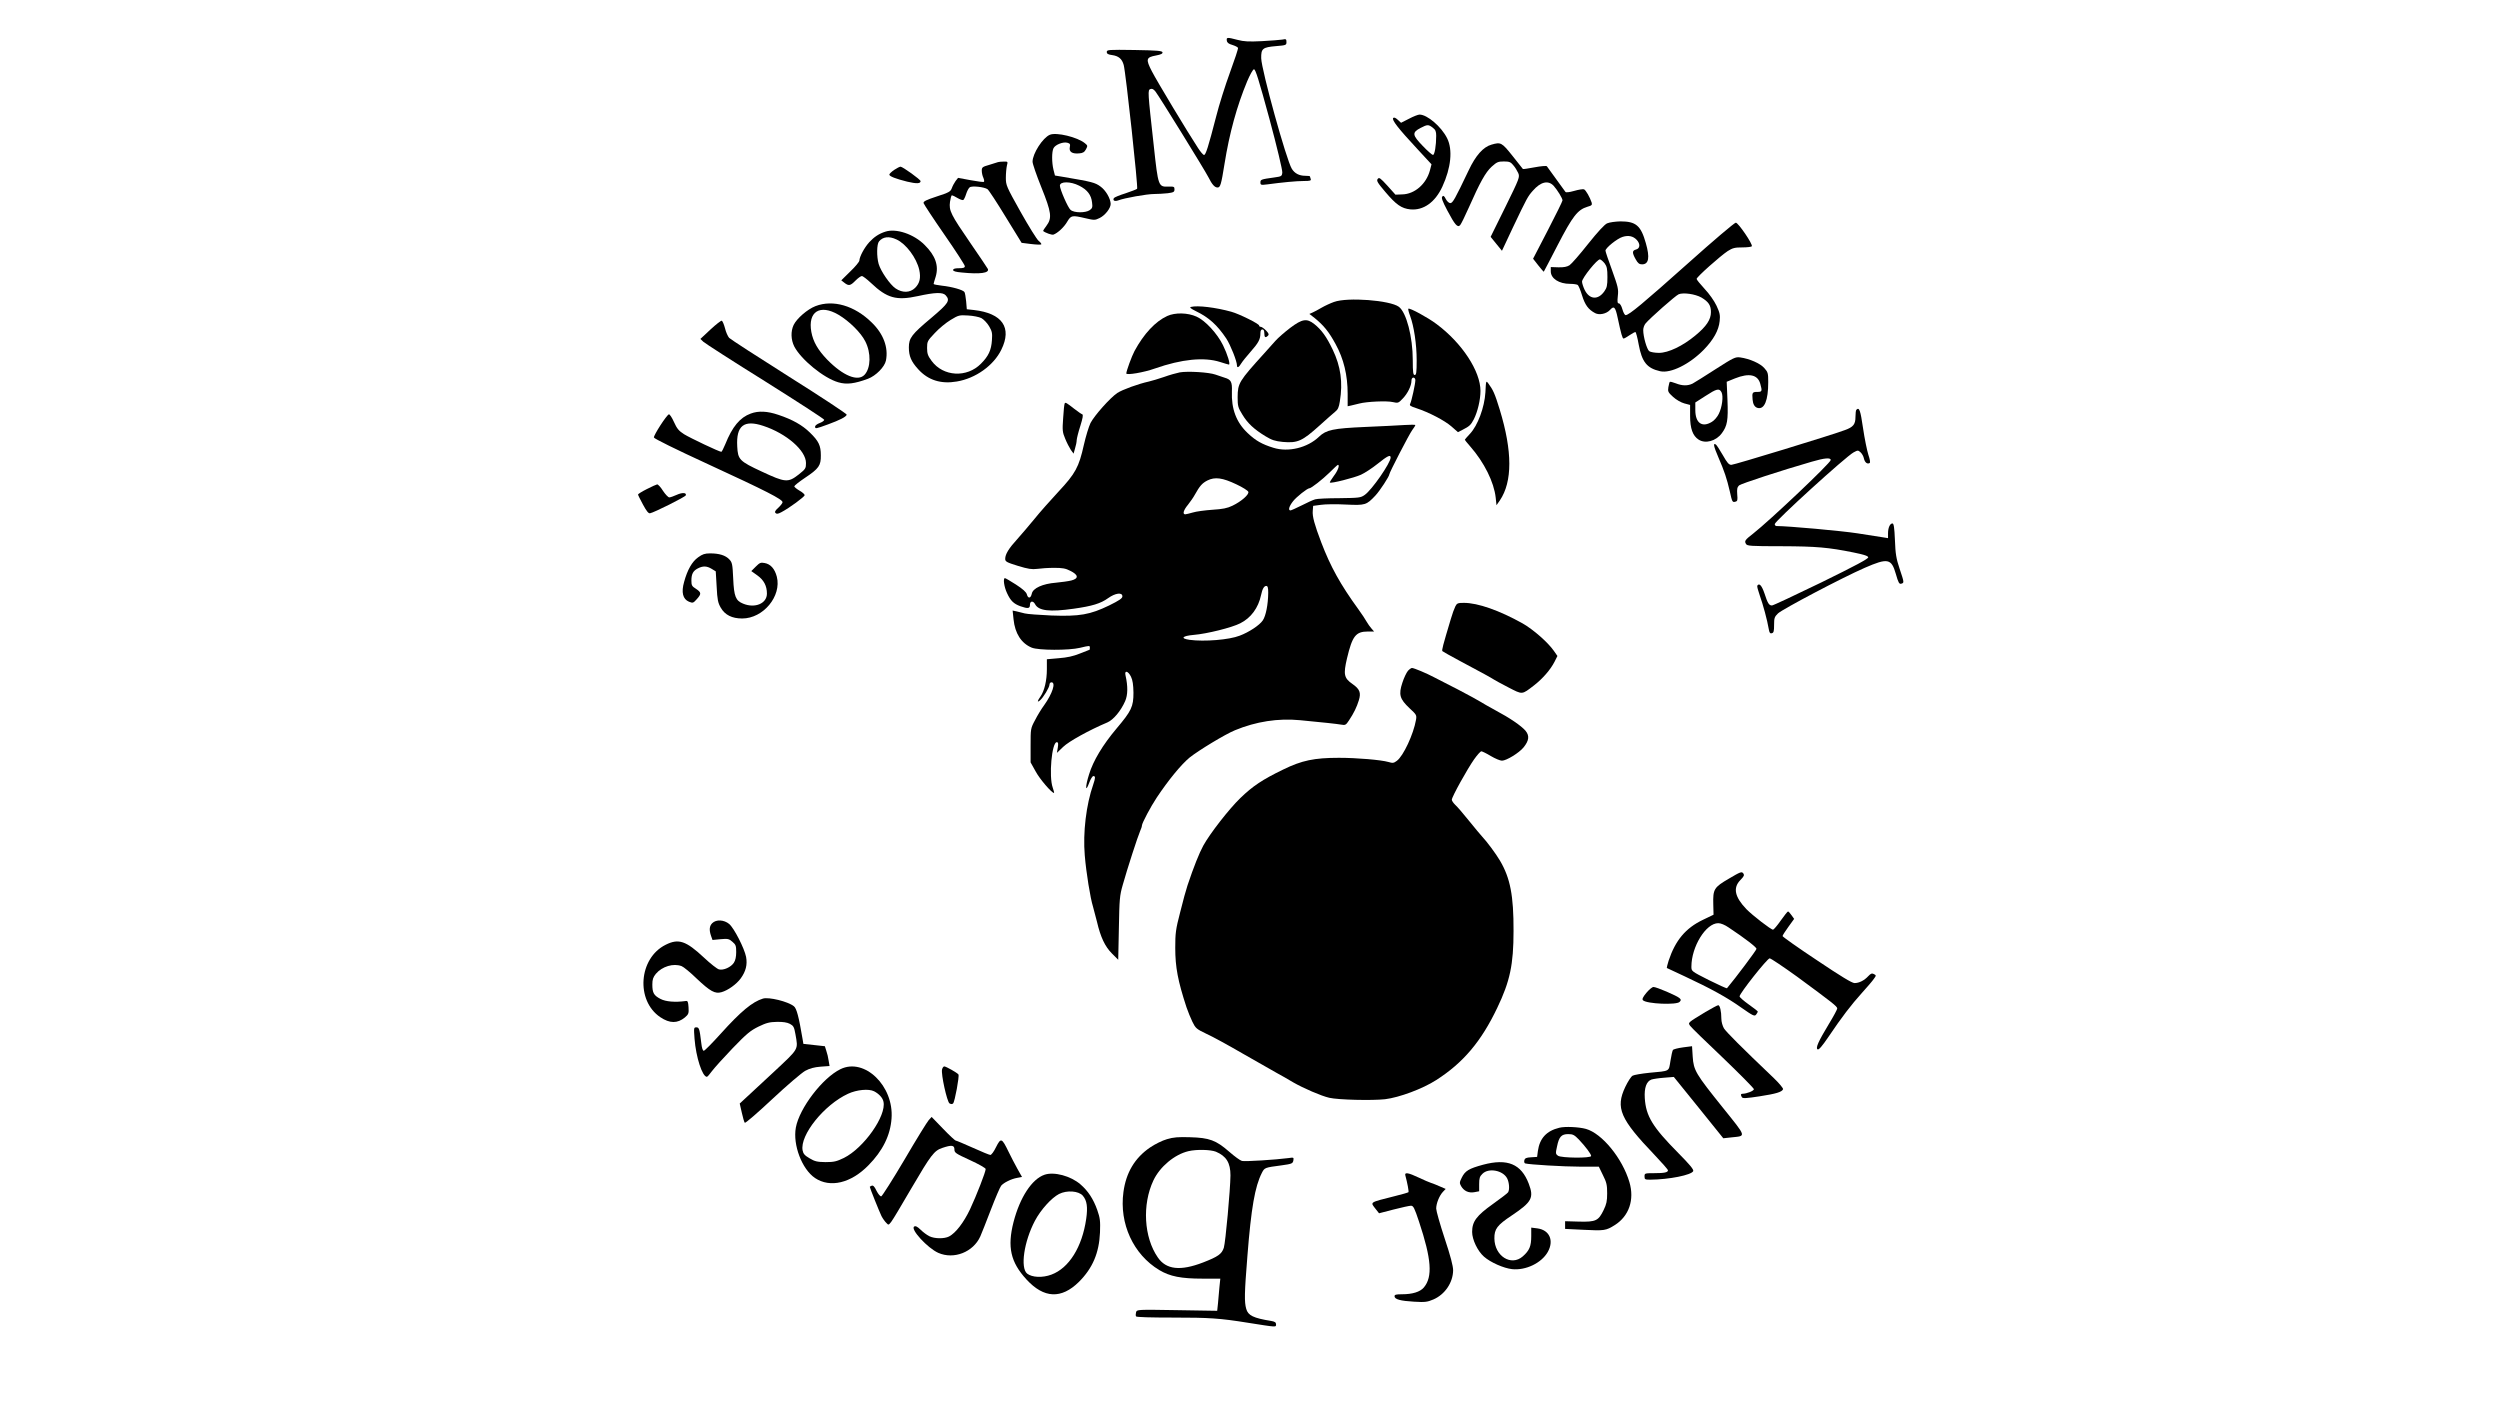
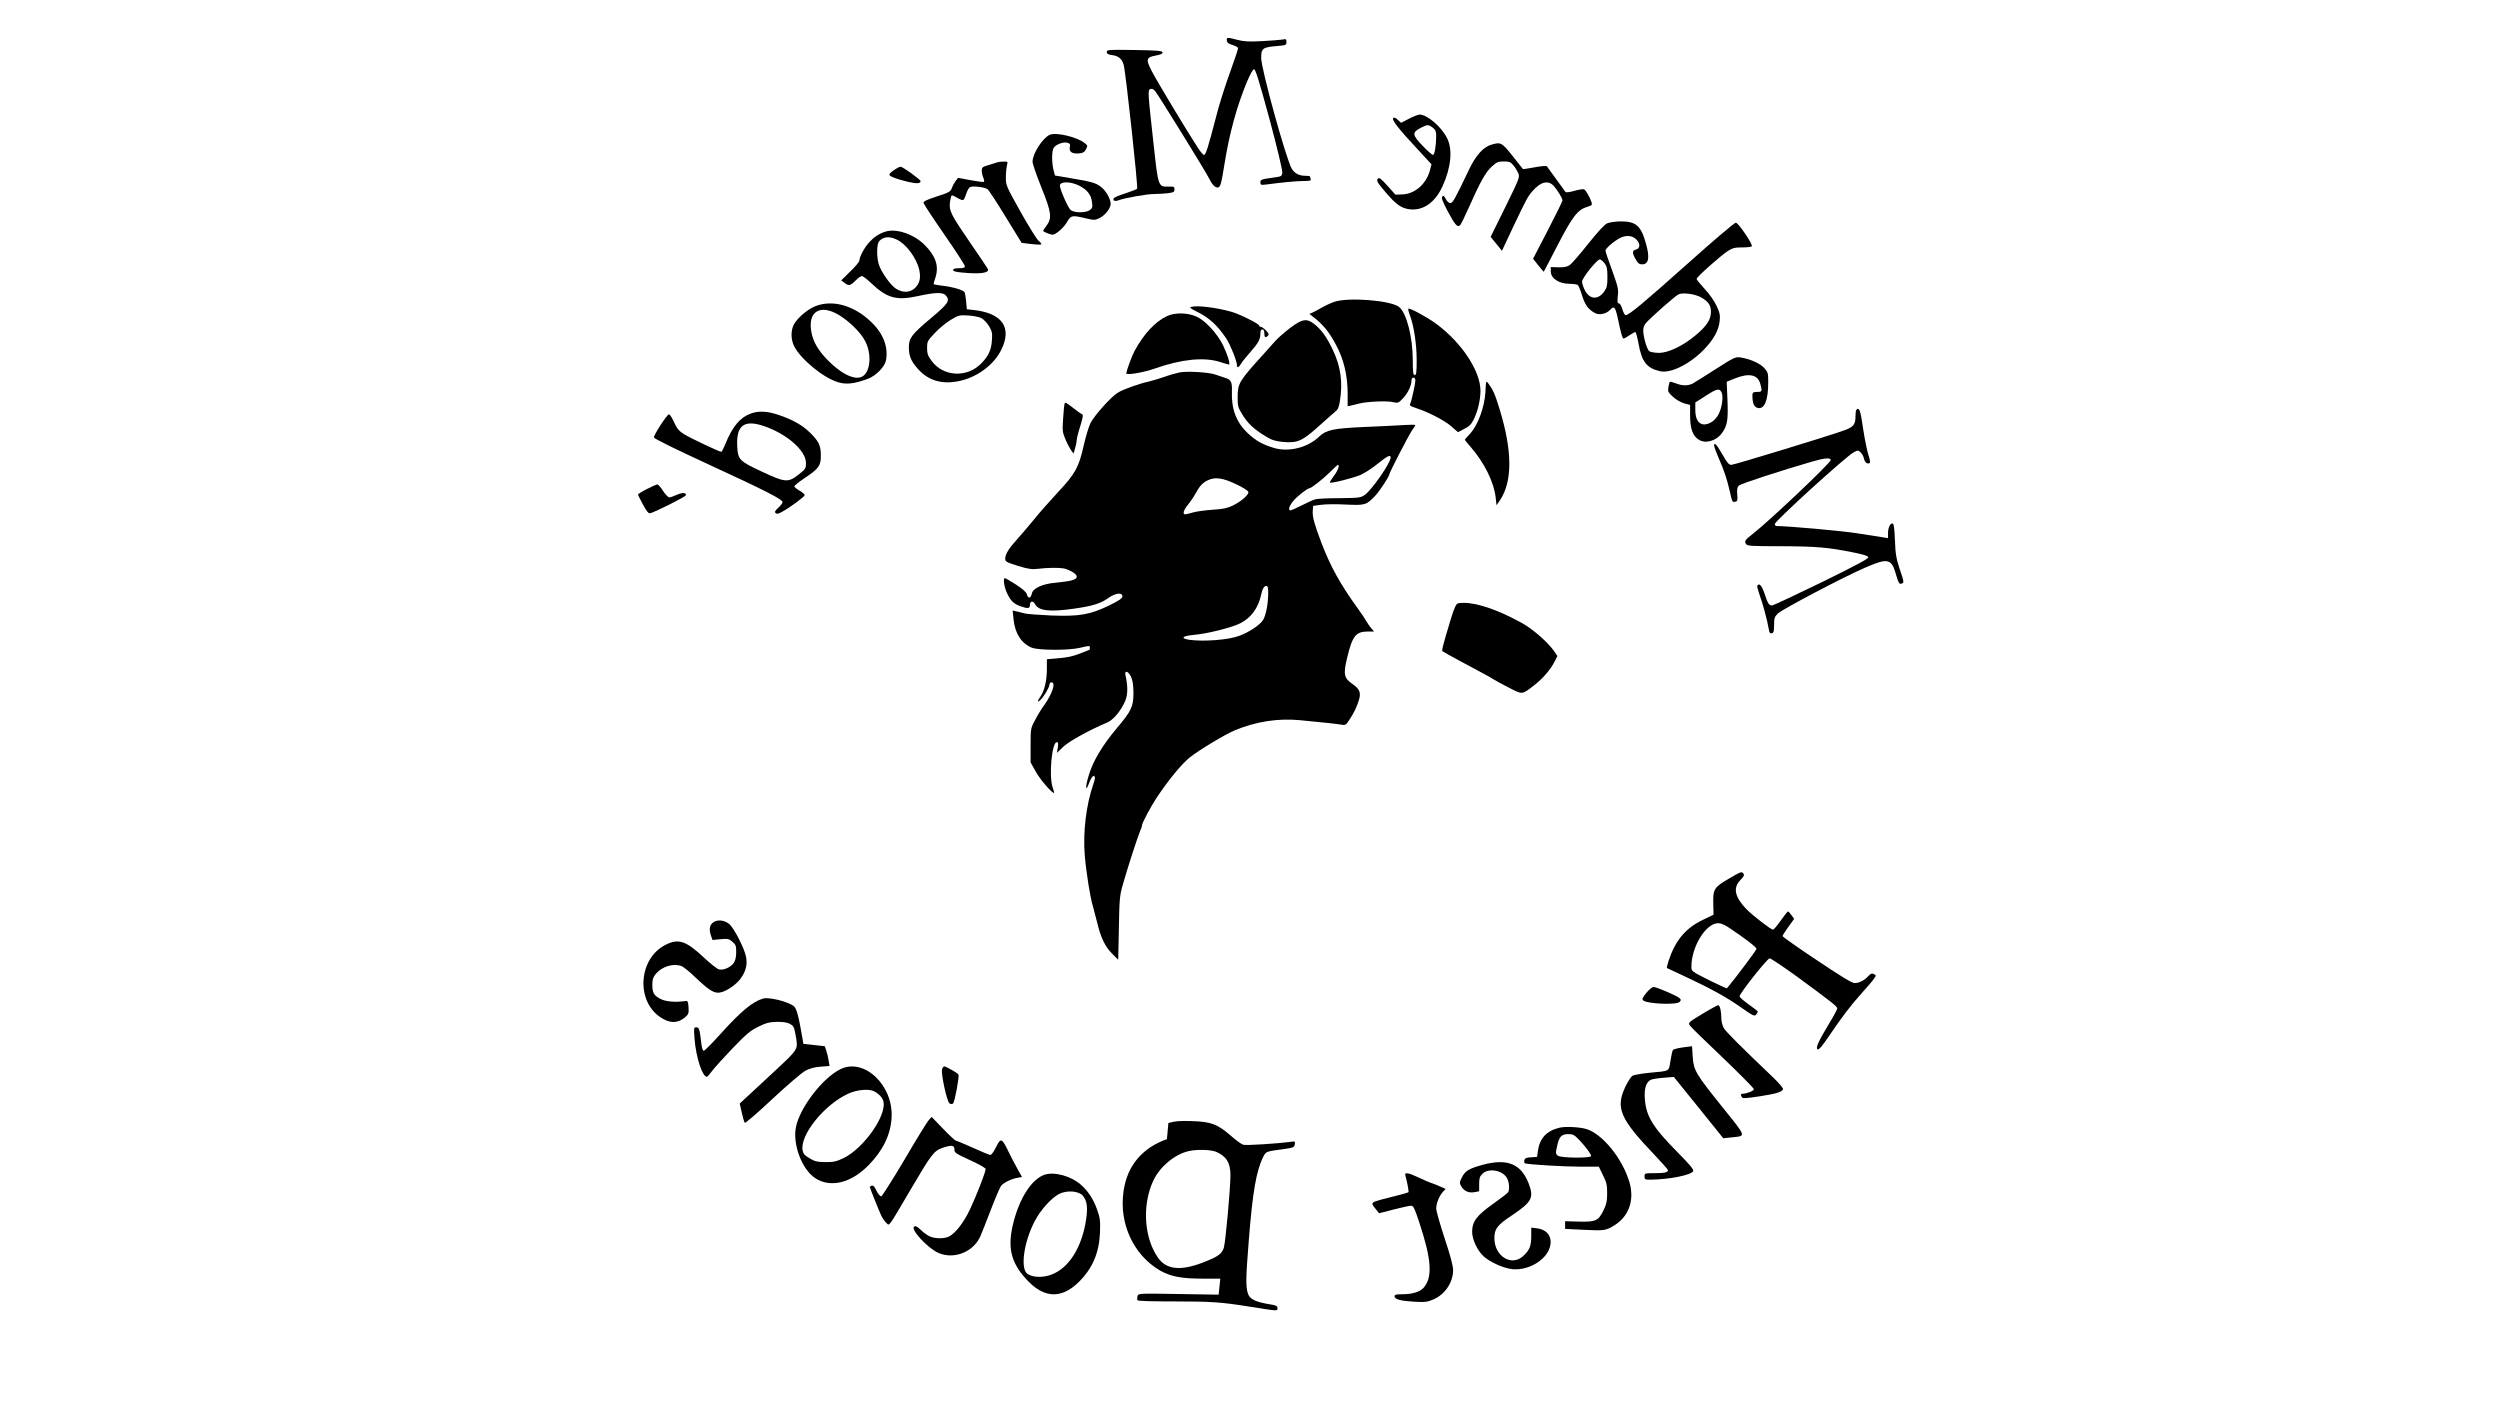
<svg xmlns="http://www.w3.org/2000/svg" version="1.0" width="1920" height="1080" viewBox="0 0 1920 1080" preserveAspectRatio="xMidYMid meet">
  <g transform="translate(0,1080) scale(0.1,-0.1)" fill="#000000" stroke="none">
    <path d="M9422 10488 c2 -16 14 -25 42 -33 22 -7 41 -16 44 -23 2 -6 -26 -91 -62 -189 -36 -98 -84 -250 -106 -338 -61 -236 -80 -295 -93 -295 -7 0 -27 24 -46 53 -77 117 -318 517 -355 590 -48 93 -44 107 33 121 37 7 51 14 49 24 -3 12 -40 15 -215 18 -200 3 -213 2 -213 -15 0 -14 10 -20 41 -24 50 -7 76 -29 89 -76 16 -58 112 -943 103 -951 -4 -4 -45 -20 -90 -35 -46 -14 -85 -31 -88 -36 -12 -19 6 -28 33 -18 46 18 220 49 275 49 29 0 76 3 105 6 46 6 52 10 52 30 0 20 -4 22 -45 21 -79 -3 -80 -1 -114 313 -47 422 -47 428 -26 436 13 5 24 0 39 -19 29 -37 378 -602 406 -657 29 -58 49 -80 71 -80 21 0 28 23 53 180 38 238 95 445 174 635 21 50 44 91 52 93 12 2 37 -79 119 -380 58 -215 101 -396 99 -413 -3 -29 -6 -30 -63 -38 -101 -14 -105 -16 -105 -38 0 -20 4 -21 53 -15 110 15 224 26 281 26 49 0 57 3 52 16 -3 9 -6 18 -6 20 0 2 -16 4 -35 4 -47 0 -82 18 -104 54 -42 68 -233 759 -235 849 -1 74 10 84 115 93 76 6 79 8 79 31 0 23 -3 25 -32 19 -18 -3 -89 -8 -158 -12 -99 -5 -138 -3 -186 10 -80 21 -86 20 -82 -6z" />
    <path d="M10821 9888 l-61 -31 -25 23 c-17 16 -29 20 -35 14 -14 -14 40 -82 184 -237 l110 -119 -12 -46 c-28 -105 -117 -183 -213 -185 l-52 -2 -61 68 c-55 60 -64 67 -75 53 -11 -14 -3 -28 59 -101 83 -98 124 -126 191 -133 101 -10 191 55 246 174 67 145 81 284 37 372 -44 89 -153 182 -212 182 -11 0 -47 -14 -81 -32z m183 -69 c21 -16 26 -29 26 -62 0 -75 -12 -147 -25 -147 -6 0 -42 31 -79 70 -80 83 -83 102 -17 137 54 28 61 28 95 2z" />
    <path d="M8063 9765 c-55 -23 -133 -145 -133 -207 0 -16 30 -103 67 -195 79 -196 84 -238 39 -298 -16 -20 -26 -38 -25 -39 17 -14 67 -32 79 -28 32 11 82 57 106 99 30 50 37 51 140 27 68 -16 73 -16 110 2 42 21 84 75 84 108 -1 41 -38 105 -79 134 -41 30 -65 36 -283 73 l-66 11 -11 43 c-14 56 -14 140 0 167 14 27 73 50 105 42 22 -6 25 -11 20 -35 -7 -35 18 -52 72 -47 28 2 40 9 52 31 14 27 14 29 -8 47 -57 47 -219 86 -269 65z m225 -391 c62 -31 93 -71 99 -129 5 -36 2 -45 -18 -59 -32 -22 -120 -22 -147 2 -20 16 -82 158 -82 186 0 34 81 34 148 0z" />
    <path d="M11454 9689 c-63 -18 -121 -83 -175 -198 -105 -220 -122 -251 -141 -251 -10 0 -25 14 -34 31 -12 24 -18 29 -27 20 -9 -9 0 -35 38 -107 59 -111 79 -135 99 -113 7 8 37 68 66 134 86 194 128 271 176 315 39 35 49 40 93 40 42 0 53 -4 73 -29 14 -15 30 -43 38 -60 13 -31 10 -39 -99 -261 l-113 -229 43 -53 44 -54 85 181 c108 227 114 237 152 280 60 69 118 83 160 38 30 -34 68 -96 68 -112 0 -7 -51 -110 -113 -230 l-113 -218 40 -51 c22 -28 41 -50 42 -49 1 1 50 94 108 207 114 220 152 269 227 292 33 9 38 14 33 32 -13 40 -45 97 -59 102 -7 3 -41 -2 -75 -12 -39 -11 -64 -14 -68 -7 -15 22 -136 189 -142 196 -4 5 -47 1 -95 -8 -48 -9 -88 -15 -89 -13 -2 2 -38 47 -80 101 -83 104 -90 107 -162 86z" />
    <path d="M7665 9555 c-5 -2 -36 -11 -67 -21 -53 -15 -58 -19 -58 -45 0 -15 5 -40 12 -54 6 -14 8 -28 5 -31 -3 -4 -49 2 -102 12 l-97 18 -19 -24 c-10 -14 -23 -38 -29 -55 -10 -27 -21 -33 -116 -64 -82 -27 -104 -38 -101 -51 2 -8 74 -118 160 -242 87 -125 157 -234 157 -242 0 -12 -11 -16 -45 -16 -31 0 -45 -4 -45 -14 0 -9 21 -15 68 -19 139 -14 211 -4 199 27 -3 6 -62 95 -132 196 -154 224 -168 252 -159 320 4 27 10 50 15 50 4 0 24 -9 43 -21 19 -11 39 -18 44 -15 5 3 15 23 22 46 7 22 19 45 27 51 16 14 113 3 137 -14 10 -7 72 -102 139 -212 l123 -200 72 -9 c40 -5 75 -6 79 -3 3 4 -6 16 -20 27 -14 11 -76 111 -139 223 -109 195 -113 204 -113 262 0 33 4 75 8 93 8 31 8 32 -25 31 -18 0 -37 -2 -43 -4z" />
    <path d="M6867 9495 c-20 -14 -37 -30 -37 -36 0 -13 49 -32 137 -54 72 -17 103 -16 103 4 0 12 -138 111 -154 111 -6 0 -28 -11 -49 -25z" />
    <path d="M12343 9085 c-20 -9 -71 -64 -147 -159 -63 -80 -127 -153 -142 -163 -19 -12 -44 -17 -85 -16 l-59 2 0 -33 c0 -55 63 -96 148 -96 26 0 52 -4 58 -8 7 -4 22 -40 34 -80 23 -74 48 -109 101 -137 32 -17 87 -5 114 25 31 34 41 23 59 -62 26 -122 36 -158 45 -158 5 0 25 11 45 25 20 14 41 25 46 25 4 0 16 -43 25 -95 25 -135 63 -183 165 -206 81 -18 225 53 335 165 74 76 115 149 122 220 5 46 1 64 -24 118 -18 38 -56 92 -92 130 -33 36 -61 70 -61 76 0 15 183 177 239 214 38 24 55 28 112 28 37 0 70 4 73 9 9 15 -104 181 -123 181 -10 0 -175 -140 -367 -312 -342 -305 -453 -398 -479 -398 -7 0 -18 20 -25 45 -7 26 -19 45 -27 45 -11 0 -13 12 -8 58 6 52 1 70 -44 196 -28 76 -51 144 -51 151 0 21 91 94 132 106 44 14 81 6 108 -23 29 -31 26 -66 -5 -74 -31 -8 -31 -25 -3 -75 17 -31 28 -39 49 -39 52 0 61 52 29 163 -38 135 -76 167 -195 167 -38 -1 -84 -7 -102 -15z m-19 -308 c17 -23 21 -43 21 -105 0 -65 -4 -82 -24 -110 -48 -68 -114 -63 -151 12 -11 23 -20 52 -20 63 0 28 118 175 138 171 8 -2 24 -16 36 -31z m743 -262 c55 -33 73 -60 73 -112 0 -57 -34 -109 -119 -179 -97 -81 -208 -134 -280 -134 -32 0 -65 6 -75 13 -18 14 -46 110 -46 162 0 17 8 39 18 51 32 39 230 214 254 224 36 15 127 2 175 -25z" />
    <path d="M6800 9021 c-50 -16 -87 -41 -124 -81 -39 -43 -75 -112 -76 -141 0 -9 -31 -47 -70 -84 l-69 -68 23 -18 c34 -27 47 -24 86 16 19 19 41 35 49 35 8 0 39 -24 70 -53 123 -117 195 -137 360 -101 132 29 192 31 214 6 36 -40 22 -61 -109 -172 -153 -128 -174 -156 -174 -228 0 -67 18 -109 72 -168 76 -84 175 -115 296 -94 145 24 283 123 342 244 84 170 8 280 -210 305 l-55 6 -5 60 c-3 33 -9 66 -13 72 -11 17 -97 41 -173 49 -35 4 -64 10 -64 13 0 3 7 29 16 56 25 84 -1 161 -85 244 -82 83 -219 129 -301 102z m85 -60 c73 -33 154 -141 175 -234 13 -61 4 -102 -32 -138 -39 -38 -97 -40 -150 -4 -43 29 -113 131 -130 188 -16 57 -15 152 3 173 30 36 76 42 134 15z m652 -604 c18 -10 44 -37 59 -62 23 -39 26 -54 22 -108 -5 -76 -26 -122 -84 -180 -108 -110 -290 -100 -379 21 -29 39 -35 56 -35 99 0 50 2 55 59 115 32 35 87 80 122 101 61 37 67 38 134 34 39 -2 84 -11 102 -20z" />
    <path d="M10245 8481 c-28 -10 -71 -30 -95 -44 -25 -15 -56 -31 -69 -37 l-25 -11 40 -31 c70 -57 110 -106 161 -200 63 -114 93 -240 93 -383 l0 -95 28 6 c15 3 43 10 62 15 57 15 212 22 257 11 40 -9 43 -8 76 27 38 39 67 99 67 137 0 15 6 24 15 24 8 0 15 -9 15 -19 0 -29 -29 -160 -39 -180 -8 -15 -2 -20 47 -36 97 -32 216 -94 269 -140 l50 -44 37 19 c51 26 62 36 85 80 29 57 51 149 51 218 0 151 -141 367 -337 513 -66 50 -208 127 -217 118 -3 -3 3 -28 14 -56 29 -78 50 -217 50 -340 0 -94 -3 -113 -15 -113 -12 0 -15 19 -15 115 0 178 -49 366 -107 409 -68 50 -394 75 -498 37z" />
    <path d="M6263 8449 c-62 -24 -144 -95 -168 -145 -23 -49 -21 -113 5 -165 52 -100 226 -243 338 -275 64 -19 125 -11 228 27 61 23 128 91 138 140 20 100 -19 205 -109 292 -132 130 -297 178 -432 126z m176 -66 c83 -49 173 -138 206 -204 46 -89 43 -205 -5 -257 -51 -55 -165 -9 -288 117 -70 73 -107 136 -121 212 -28 156 66 215 208 132z" />
    <path d="M9147 8443 c-14 -3 -3 -13 40 -34 97 -47 162 -106 231 -209 32 -49 82 -174 82 -207 0 -21 15 -15 32 15 9 15 42 56 73 91 61 69 75 96 75 142 0 19 5 29 15 29 10 0 15 -10 15 -30 0 -32 9 -37 28 -18 9 9 6 18 -15 40 -15 15 -33 28 -40 28 -7 0 -13 4 -13 10 0 13 -152 89 -214 106 -119 33 -259 50 -309 37z" />
    <path d="M8964 8373 c-91 -42 -179 -136 -251 -269 -21 -39 -63 -154 -63 -172 0 -15 134 7 220 38 206 72 377 89 500 50 34 -11 65 -20 68 -20 13 0 -11 79 -45 148 -44 90 -136 190 -203 220 -68 31 -165 33 -226 5z" />
-     <path d="M5456 8269 l-77 -72 23 -22 c13 -12 227 -150 476 -305 248 -156 452 -288 452 -294 0 -7 -16 -18 -35 -25 -19 -7 -35 -19 -35 -27 0 -19 4 -18 100 17 90 33 137 57 143 74 3 5 -195 136 -440 290 -244 154 -452 289 -463 300 -10 11 -25 44 -32 74 -8 30 -19 56 -25 58 -5 2 -45 -29 -87 -68z" />
    <path d="M9909 8282 c-42 -32 -94 -77 -115 -101 -22 -25 -60 -67 -85 -95 -194 -214 -203 -229 -204 -336 0 -69 3 -80 37 -135 40 -66 89 -112 178 -166 48 -29 72 -37 132 -43 114 -10 149 6 281 125 51 46 105 94 120 106 22 17 30 34 37 80 24 146 7 269 -55 398 -48 100 -85 151 -141 196 -58 46 -93 40 -185 -29z" />
    <path d="M13176 7965 c-82 -53 -162 -103 -177 -111 -37 -18 -79 -18 -129 2 -23 9 -43 14 -46 11 -3 -2 -7 -21 -11 -41 -5 -33 -2 -39 36 -74 24 -22 61 -43 86 -50 l45 -12 0 -85 c0 -95 20 -152 65 -181 52 -34 133 -12 178 48 43 58 50 99 44 254 l-6 142 64 26 c108 43 175 29 194 -42 16 -57 14 -62 -24 -62 -37 0 -40 -5 -35 -60 3 -35 16 -57 39 -63 52 -13 81 58 81 198 0 68 -2 77 -30 108 -31 36 -113 72 -185 82 -37 5 -50 -1 -189 -90z m45 -177 c16 -30 5 -116 -21 -167 -11 -23 -35 -51 -53 -61 -75 -46 -127 -9 -127 91 l0 58 78 50 c86 56 106 61 123 29z" />
    <path d="M9060 7940 c-25 -5 -79 -20 -120 -35 -41 -14 -94 -30 -116 -35 -82 -18 -203 -62 -243 -88 -56 -38 -176 -173 -206 -231 -13 -27 -36 -102 -51 -168 -38 -171 -65 -220 -195 -359 -61 -66 -144 -159 -184 -209 -40 -49 -100 -119 -132 -155 -65 -71 -93 -116 -93 -152 0 -21 11 -27 98 -54 79 -24 106 -28 147 -23 28 4 86 8 130 8 64 0 89 -4 125 -23 63 -31 66 -59 8 -74 -24 -6 -77 -13 -118 -17 -102 -8 -178 -42 -186 -85 -8 -37 -29 -39 -38 -4 -5 17 -30 40 -84 75 -42 27 -80 49 -84 49 -16 0 -7 -67 16 -115 27 -59 51 -82 103 -101 58 -20 73 -18 73 11 0 31 25 33 40 4 27 -50 112 -60 295 -34 143 20 208 40 265 81 56 40 110 47 110 14 0 -15 -23 -31 -102 -70 -147 -71 -227 -85 -443 -77 -93 4 -186 11 -205 16 -19 5 -48 12 -64 16 l-29 6 7 -67 c11 -109 60 -185 140 -218 51 -21 285 -22 371 -1 75 18 75 18 75 0 0 -8 -1 -15 -2 -15 -2 0 -35 -13 -74 -29 -52 -21 -98 -31 -163 -36 l-91 -8 0 -76 c0 -88 -19 -167 -49 -210 -25 -35 -27 -49 -4 -30 25 21 73 100 73 121 0 10 7 18 15 18 36 0 8 -86 -56 -176 -20 -27 -52 -79 -70 -115 -34 -63 -34 -66 -34 -194 l0 -130 39 -70 c31 -58 123 -165 141 -165 2 0 -2 19 -10 41 -31 86 -7 349 31 349 11 0 13 -10 8 -41 l-7 -41 48 46 c43 42 200 129 340 188 46 20 103 88 136 163 21 48 22 114 3 198 -10 42 20 35 42 -10 13 -27 18 -62 19 -123 0 -107 -15 -139 -130 -275 -106 -126 -179 -247 -211 -352 -30 -94 -29 -147 1 -65 10 28 25 52 32 52 17 0 16 -15 -1 -65 -54 -154 -80 -369 -65 -544 11 -134 43 -330 63 -393 7 -24 21 -77 31 -118 27 -116 61 -189 115 -243 l48 -48 5 243 c4 223 6 250 30 333 35 125 116 374 133 412 8 17 14 36 14 43 0 18 68 146 114 215 90 135 187 253 252 307 69 55 273 179 349 210 162 67 331 93 499 77 179 -17 280 -28 316 -34 32 -6 37 -3 60 32 38 57 60 103 76 155 18 58 7 86 -49 125 -65 45 -71 73 -42 197 41 172 67 206 161 206 l47 0 -20 23 c-11 12 -28 36 -37 52 -9 17 -37 59 -63 95 -139 191 -215 329 -286 515 -52 137 -69 199 -65 242 l3 38 60 8 c33 5 119 6 192 2 149 -7 157 -4 226 69 34 36 107 148 107 163 0 13 154 311 176 340 13 17 24 35 24 38 0 4 -37 4 -82 1 -46 -3 -182 -10 -303 -15 -247 -11 -299 -22 -355 -75 -88 -85 -236 -121 -350 -85 -88 27 -137 55 -198 113 -87 82 -126 185 -121 320 3 73 -7 91 -55 105 -17 5 -49 16 -71 24 -49 18 -214 28 -275 17z m1620 -654 c0 -41 -144 -249 -199 -287 -31 -22 -43 -23 -195 -25 -89 0 -172 -4 -186 -9 -14 -4 -60 -24 -102 -46 -42 -21 -82 -39 -87 -39 -20 0 -11 32 20 71 26 33 109 99 125 99 14 0 101 68 154 120 33 33 62 60 65 60 16 0 0 -45 -31 -85 -19 -26 -33 -49 -31 -51 8 -9 186 36 239 60 29 13 87 51 128 84 76 61 100 73 100 48z m-1184 -206 c47 -22 88 -48 91 -57 8 -20 -53 -74 -122 -107 -39 -19 -74 -26 -154 -31 -57 -4 -125 -13 -150 -21 -25 -7 -52 -14 -58 -14 -23 0 -14 32 21 74 18 23 42 57 52 76 38 68 56 89 97 110 58 29 116 21 223 -30z m244 -832 c-1 -91 -18 -178 -42 -213 -24 -36 -105 -90 -177 -117 -81 -32 -272 -47 -385 -32 -74 11 -57 30 32 38 100 8 293 56 357 89 82 41 139 118 160 217 10 48 23 70 40 70 11 0 15 -13 15 -52z" />
    <path d="M11408 7787 c-7 -116 -59 -256 -120 -320 -21 -22 -38 -42 -38 -45 0 -2 18 -24 40 -49 109 -124 184 -276 197 -395 l6 -58 26 37 c97 144 97 376 -1 697 -38 124 -51 152 -89 203 -16 21 -17 19 -21 -70z" />
    <path d="M8177 7702 c-3 -4 -9 -55 -12 -113 -7 -96 -5 -109 16 -159 12 -30 32 -68 43 -85 l21 -29 11 39 c7 22 13 51 13 65 1 14 13 63 28 109 19 61 23 86 15 89 -7 2 -34 21 -60 41 -61 48 -70 53 -75 43z" />
    <path d="M14257 7653 c-4 -3 -7 -28 -7 -55 0 -57 -17 -78 -81 -101 -103 -39 -851 -267 -872 -267 -19 0 -32 15 -66 75 -24 42 -48 78 -53 81 -23 15 -18 -12 19 -98 46 -106 65 -163 88 -262 18 -82 20 -85 43 -79 16 4 18 12 14 56 -3 42 0 55 14 69 17 14 325 115 558 182 99 29 146 33 146 13 0 -22 -467 -464 -597 -566 -62 -48 -67 -56 -54 -78 8 -16 34 -18 273 -18 269 -1 360 -9 553 -48 78 -16 111 -26 113 -37 2 -11 -97 -64 -360 -193 -200 -97 -370 -177 -379 -177 -23 0 -33 16 -58 93 -21 61 -40 82 -55 59 -3 -5 6 -38 19 -75 24 -66 58 -191 69 -258 5 -29 10 -36 24 -32 14 3 17 16 17 63 0 53 3 63 30 89 35 33 494 275 666 350 177 77 205 72 239 -47 19 -67 26 -79 41 -75 24 7 24 7 -12 115 -26 78 -32 113 -36 221 -4 97 -9 127 -19 127 -19 0 -34 -33 -34 -76 l0 -37 -37 6 c-21 3 -110 17 -198 31 -123 19 -532 56 -622 56 -7 0 -13 7 -13 15 0 22 546 519 606 551 32 17 34 17 53 0 11 -10 23 -31 26 -48 7 -30 26 -45 44 -34 6 4 2 28 -10 63 -10 31 -29 123 -41 205 -20 138 -29 163 -51 141z" />
    <path d="M5766 7624 c-83 -30 -142 -101 -196 -236 -13 -32 -27 -58 -30 -58 -16 0 -239 106 -286 135 -41 26 -55 43 -78 94 -15 34 -33 61 -39 59 -18 -6 -118 -161 -115 -178 2 -9 166 -90 418 -206 445 -205 570 -269 570 -291 0 -7 -15 -26 -32 -42 -25 -22 -30 -33 -22 -41 9 -9 20 -7 46 7 61 32 177 118 178 130 0 7 -18 23 -40 35 -22 13 -40 28 -40 33 1 6 37 35 82 65 108 72 123 95 122 173 0 75 -16 109 -84 175 -58 57 -134 100 -242 136 -85 29 -153 32 -212 10z m97 -95 c178 -59 327 -189 327 -285 0 -41 -3 -46 -57 -89 -81 -63 -102 -61 -282 23 -172 80 -184 92 -189 193 -9 160 51 208 201 158z" />
    <path d="M4968 7044 c-38 -19 -68 -38 -68 -42 0 -4 17 -38 38 -77 27 -50 42 -69 54 -67 30 5 272 126 275 138 7 21 -27 23 -69 4 -24 -11 -50 -20 -58 -20 -8 0 -30 23 -48 50 -17 28 -38 50 -45 50 -6 -1 -42 -17 -79 -36z" />
-     <path d="M5362 6520 c-47 -33 -83 -97 -108 -189 -23 -80 -10 -132 37 -152 30 -12 33 -11 60 19 37 41 36 52 -6 80 -31 19 -35 27 -35 63 0 51 13 75 50 94 39 20 68 19 106 -4 l31 -19 7 -118 c5 -101 10 -124 32 -162 32 -55 86 -82 164 -82 162 0 304 172 266 321 -16 61 -48 97 -94 105 -30 6 -38 2 -68 -28 l-34 -34 45 -32 c51 -36 75 -81 75 -141 0 -76 -92 -115 -183 -77 -57 23 -70 55 -76 192 -5 112 -8 125 -30 148 -29 31 -77 46 -147 46 -41 0 -59 -6 -92 -30z" />
    <path d="M11177 6143 c-8 -16 -24 -59 -35 -98 -61 -204 -71 -240 -64 -246 4 -4 63 -37 132 -74 69 -37 154 -83 190 -102 36 -20 70 -39 75 -43 6 -4 54 -31 109 -59 111 -57 102 -58 197 15 66 51 127 121 158 182 l22 44 -27 39 c-46 66 -158 164 -240 211 -179 100 -344 158 -451 158 -47 0 -54 -3 -66 -27z" />
-     <path d="M10813 5648 c-11 -13 -31 -54 -43 -92 -30 -91 -20 -124 55 -195 53 -49 56 -53 50 -89 -19 -110 -97 -278 -147 -315 -24 -18 -32 -19 -65 -9 -56 16 -240 32 -380 32 -190 0 -285 -20 -428 -90 -159 -77 -234 -127 -329 -219 -87 -84 -234 -273 -285 -366 -30 -55 -73 -161 -121 -305 -10 -30 -36 -122 -56 -205 -35 -134 -38 -163 -38 -275 0 -148 20 -253 86 -455 11 -33 32 -84 46 -113 24 -49 31 -55 106 -91 45 -20 171 -89 281 -153 110 -63 227 -130 260 -148 33 -18 90 -50 126 -72 78 -45 216 -105 278 -119 69 -16 327 -22 428 -11 109 13 289 80 393 147 208 133 346 297 469 555 98 204 125 333 125 590 1 271 -25 406 -104 540 -31 53 -101 147 -137 185 -11 11 -55 65 -100 120 -44 55 -92 111 -107 124 -14 14 -26 31 -26 39 0 22 119 236 171 310 24 34 49 62 56 62 6 0 39 -16 72 -36 34 -20 72 -36 86 -36 34 0 132 60 166 102 42 52 47 89 15 128 -34 39 -120 98 -233 158 -48 26 -100 56 -114 65 -15 10 -89 50 -165 90 -77 39 -162 83 -189 97 -58 31 -156 72 -171 72 -6 0 -20 -10 -31 -22z" />
    <path d="M13278 4052 c-115 -67 -123 -81 -120 -197 l2 -80 -81 -39 c-134 -64 -212 -158 -264 -314 -9 -29 -15 -54 -14 -56 2 -1 65 -30 139 -65 199 -93 323 -161 434 -240 90 -63 101 -68 113 -53 7 9 13 20 13 23 0 3 -31 28 -70 55 -38 27 -70 55 -70 62 0 23 213 292 231 292 9 0 104 -64 211 -141 269 -198 308 -228 308 -244 0 -7 -28 -60 -63 -117 -82 -136 -105 -187 -88 -197 9 -6 34 23 85 98 101 150 173 244 256 336 40 44 81 92 91 107 19 26 19 27 1 37 -15 8 -24 5 -43 -15 -31 -34 -71 -54 -106 -54 -20 0 -105 52 -290 176 -145 96 -263 180 -263 185 0 5 20 37 45 71 l44 61 -20 28 c-11 16 -23 29 -27 29 -4 0 -29 -32 -56 -70 -27 -39 -54 -70 -59 -70 -16 0 -157 109 -205 158 -89 93 -104 163 -47 222 30 31 33 38 23 53 -12 15 -22 11 -110 -41z m-2 -375 c128 -85 214 -152 214 -164 0 -10 -160 -223 -227 -303 -2 -2 -65 26 -139 63 -134 68 -134 68 -134 103 0 153 111 334 206 334 20 0 51 -13 80 -33z" />
    <path d="M5470 3710 c-22 -22 -25 -52 -9 -98 l11 -31 62 6 c56 5 65 3 91 -20 26 -22 29 -31 29 -79 0 -36 -6 -64 -18 -82 -22 -34 -80 -60 -114 -51 -14 3 -66 44 -116 91 -138 129 -195 148 -294 98 -207 -103 -231 -428 -41 -556 73 -49 132 -49 189 -2 28 24 31 31 28 78 -3 44 -6 51 -23 48 -79 -11 -152 -5 -192 16 -52 27 -63 47 -63 111 0 39 6 56 27 82 48 57 135 83 198 59 14 -5 67 -48 116 -96 104 -98 140 -118 190 -104 50 14 115 61 148 106 39 54 52 105 41 165 -13 66 -92 221 -130 253 -40 33 -100 36 -130 6z" />
    <path d="M12644 3175 c-28 -34 -34 -49 -26 -57 28 -28 261 -38 282 -12 11 12 11 17 -1 28 -18 18 -177 86 -200 86 -10 0 -34 -20 -55 -45z" />
    <path d="M5860 3131 c-82 -25 -170 -98 -325 -270 -65 -72 -123 -131 -130 -131 -8 0 -15 22 -19 58 -13 111 -17 122 -38 122 -20 0 -20 -4 -14 -87 11 -143 60 -293 95 -293 4 0 22 20 39 44 18 24 89 103 158 175 109 113 137 136 200 167 60 29 85 35 141 36 45 1 78 -4 99 -15 28 -15 33 -24 43 -80 21 -122 31 -105 -170 -293 -100 -93 -199 -185 -220 -204 l-38 -35 16 -70 c8 -38 19 -74 23 -78 4 -5 99 77 211 182 112 105 226 202 253 217 35 19 69 28 118 32 l69 5 -7 41 c-3 23 -11 57 -18 76 l-11 35 -82 9 -83 9 -6 36 c-29 172 -46 237 -67 253 -46 37 -192 72 -237 59z" />
    <path d="M13098 3028 c-138 -84 -135 -81 -118 -106 8 -12 122 -123 253 -247 130 -125 237 -233 237 -240 0 -13 -56 -35 -87 -35 -15 0 -16 -9 -5 -27 6 -10 36 -8 134 7 129 20 173 33 182 55 2 7 -30 46 -72 86 -251 239 -364 353 -382 381 -11 19 -20 51 -20 74 0 58 -11 104 -24 104 -6 0 -50 -24 -98 -52z" />
    <path d="M12925 2756 c-38 -5 -73 -14 -77 -20 -4 -6 -13 -44 -19 -84 -14 -83 0 -76 -162 -91 -59 -6 -117 -16 -128 -22 -12 -6 -37 -45 -57 -87 -76 -161 -40 -245 226 -523 56 -59 102 -111 102 -117 0 -16 -27 -22 -106 -22 -72 0 -74 -1 -74 -25 0 -23 4 -25 43 -25 146 1 319 36 331 66 5 12 -28 51 -114 138 -199 201 -249 284 -258 422 -5 80 13 129 51 143 12 4 56 11 97 14 l75 6 190 -235 190 -236 64 7 c113 12 118 -3 -69 230 -207 258 -223 284 -230 390 l-5 80 -70 -9z" />
    <path d="M6455 2589 c-138 -67 -316 -300 -343 -449 -24 -133 47 -319 147 -387 116 -78 276 -40 410 97 110 111 169 231 178 360 19 250 -208 469 -392 379z m258 -170 c38 -20 66 -50 72 -80 24 -108 -151 -356 -304 -432 -56 -27 -76 -32 -141 -32 -64 1 -82 5 -122 29 -38 22 -49 35 -54 61 -22 117 165 350 349 435 67 31 159 40 200 19z" />
    <path d="M7235 2587 c-9 -36 38 -248 57 -261 13 -7 21 -7 28 0 13 13 49 210 41 222 -9 13 -96 62 -109 62 -6 0 -14 -10 -17 -23z" />
    <path d="M7133 2198 c-12 -13 -96 -149 -186 -303 -91 -154 -172 -281 -179 -283 -8 -1 -23 17 -36 42 -15 32 -26 44 -37 40 -8 -4 -15 -7 -15 -9 0 -8 75 -195 90 -225 10 -19 27 -43 38 -53 24 -22 8 -45 192 268 150 256 174 288 237 309 71 24 93 22 93 -12 0 -25 9 -31 120 -82 66 -30 120 -61 120 -68 0 -22 -70 -202 -120 -309 -49 -103 -110 -182 -161 -209 -37 -19 -112 -18 -152 2 -18 9 -48 31 -67 50 -25 24 -39 31 -49 24 -32 -19 102 -165 185 -202 120 -53 269 6 323 127 10 22 46 114 81 205 35 91 70 173 79 184 21 24 77 52 123 60 l37 7 -35 62 c-19 34 -50 94 -69 133 -51 105 -58 108 -95 35 -16 -34 -36 -61 -44 -61 -7 0 -68 25 -134 55 -67 30 -126 55 -131 55 -6 0 -50 41 -98 91 l-88 91 -22 -24z" />
    <path d="M11976 2139 c-99 -24 -151 -81 -165 -178 l-6 -46 -47 -3 c-36 -2 -47 -7 -51 -23 -3 -11 0 -22 6 -24 31 -9 297 -25 424 -25 l142 0 32 -66 c28 -55 32 -76 32 -139 0 -59 -5 -83 -27 -128 -40 -83 -60 -92 -188 -89 l-108 3 0 -29 0 -30 144 -7 c157 -8 170 -6 237 36 110 69 153 195 113 330 -54 183 -210 374 -334 409 -54 15 -161 20 -204 9z m150 -91 c51 -54 94 -111 94 -126 0 -18 -230 -16 -255 2 -18 13 -19 19 -7 71 15 75 34 95 86 95 36 0 47 -6 82 -42z" />
-     <path d="M8962 2051 c-35 -10 -94 -39 -130 -64 -117 -80 -184 -193 -204 -342 -33 -243 76 -479 275 -599 82 -49 168 -66 332 -66 l137 0 -7 -67 c-3 -38 -8 -93 -11 -124 l-6 -56 -308 5 c-308 5 -308 5 -315 -16 -3 -12 -4 -26 0 -32 3 -6 114 -9 283 -9 280 0 360 -5 577 -40 222 -35 215 -35 215 -12 0 15 -9 21 -37 26 -137 22 -178 42 -192 93 -15 53 -14 119 9 405 29 370 58 535 111 639 21 41 22 41 151 58 80 11 86 14 91 37 4 24 3 25 -37 19 -98 -13 -337 -28 -358 -22 -13 3 -57 35 -98 71 -101 88 -152 107 -300 111 -91 3 -128 0 -178 -15z m376 -96 c80 -34 112 -85 112 -182 -1 -108 -38 -514 -51 -556 -16 -48 -44 -68 -160 -113 -174 -67 -283 -55 -347 39 -107 154 -121 406 -34 591 50 106 163 200 269 225 63 15 170 12 211 -4z" />
+     <path d="M8962 2051 c-35 -10 -94 -39 -130 -64 -117 -80 -184 -193 -204 -342 -33 -243 76 -479 275 -599 82 -49 168 -66 332 -66 l137 0 -7 -67 l-6 -56 -308 5 c-308 5 -308 5 -315 -16 -3 -12 -4 -26 0 -32 3 -6 114 -9 283 -9 280 0 360 -5 577 -40 222 -35 215 -35 215 -12 0 15 -9 21 -37 26 -137 22 -178 42 -192 93 -15 53 -14 119 9 405 29 370 58 535 111 639 21 41 22 41 151 58 80 11 86 14 91 37 4 24 3 25 -37 19 -98 -13 -337 -28 -358 -22 -13 3 -57 35 -98 71 -101 88 -152 107 -300 111 -91 3 -128 0 -178 -15z m376 -96 c80 -34 112 -85 112 -182 -1 -108 -38 -514 -51 -556 -16 -48 -44 -68 -160 -113 -174 -67 -283 -55 -347 39 -107 154 -121 406 -34 591 50 106 163 200 269 225 63 15 170 12 211 -4z" />
    <path d="M11390 1855 c-110 -30 -138 -47 -164 -100 -17 -34 -18 -41 -5 -64 22 -38 58 -55 102 -47 l37 7 0 55 c0 45 4 59 25 79 47 48 158 27 190 -35 16 -31 20 -87 7 -107 -4 -7 -57 -47 -117 -90 -125 -89 -159 -134 -159 -214 0 -59 42 -147 91 -190 51 -45 152 -89 216 -96 105 -11 226 47 274 132 49 87 14 168 -79 181 l-48 6 0 -66 c0 -77 -14 -110 -65 -155 -89 -78 -216 2 -218 137 -1 74 22 103 133 177 155 104 172 136 131 244 -58 152 -163 196 -351 146z" />
    <path d="M8022 1778 c-97 -33 -189 -174 -238 -363 -49 -192 -23 -308 99 -441 134 -146 268 -152 403 -19 105 105 155 221 162 380 3 88 1 109 -21 172 -30 85 -71 147 -129 197 -75 65 -203 99 -276 74z m294 -161 c32 -37 39 -88 26 -178 -31 -216 -132 -378 -267 -428 -69 -26 -149 -22 -187 8 -53 44 -24 246 60 405 44 84 127 176 185 206 61 31 151 24 183 -13z" />
    <path d="M10793 1773 c16 -59 28 -125 24 -129 -3 -3 -50 -17 -104 -30 -201 -51 -190 -44 -148 -99 l26 -33 112 29 c62 16 122 29 133 29 19 0 27 -17 62 -122 96 -289 106 -424 37 -506 -29 -34 -87 -52 -169 -52 -44 0 -56 -3 -56 -15 0 -24 46 -36 150 -42 84 -5 101 -3 148 17 89 38 151 130 152 224 0 33 -20 110 -65 245 -36 109 -65 212 -65 229 0 40 24 99 52 129 l21 22 -44 19 c-24 11 -55 23 -68 27 -14 4 -56 23 -95 41 -80 38 -110 43 -103 17z" />
  </g>
</svg>